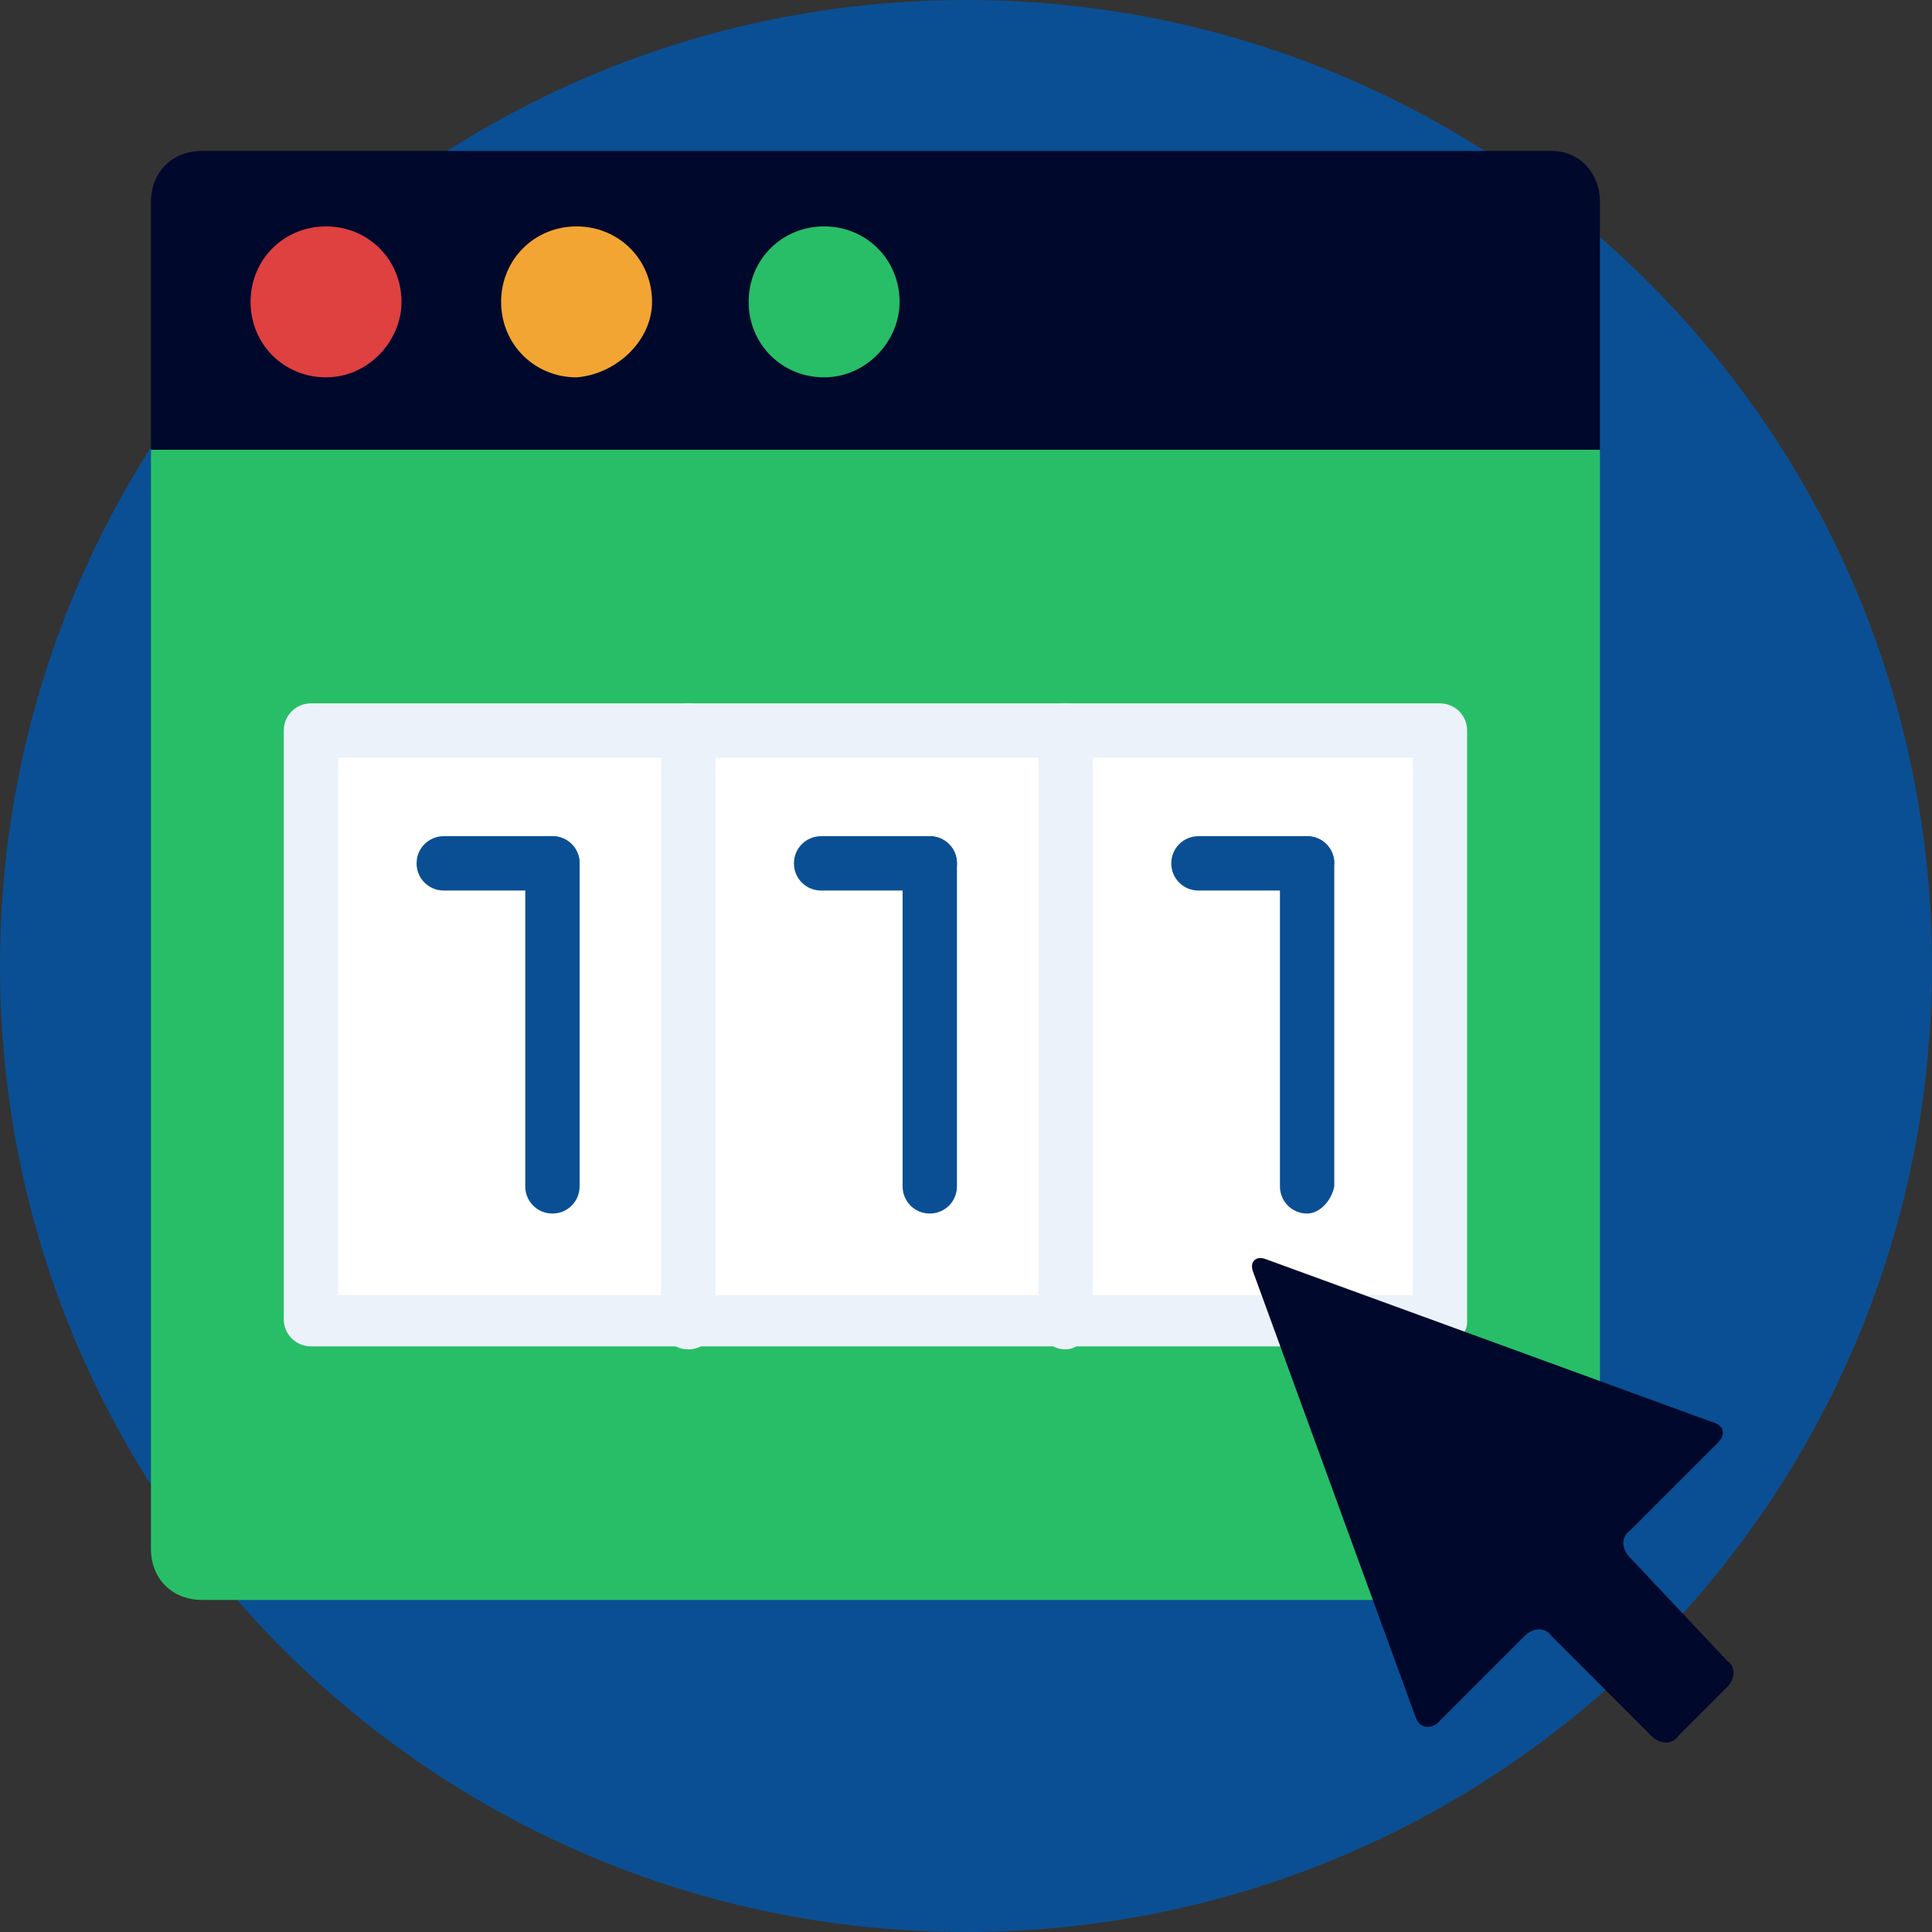
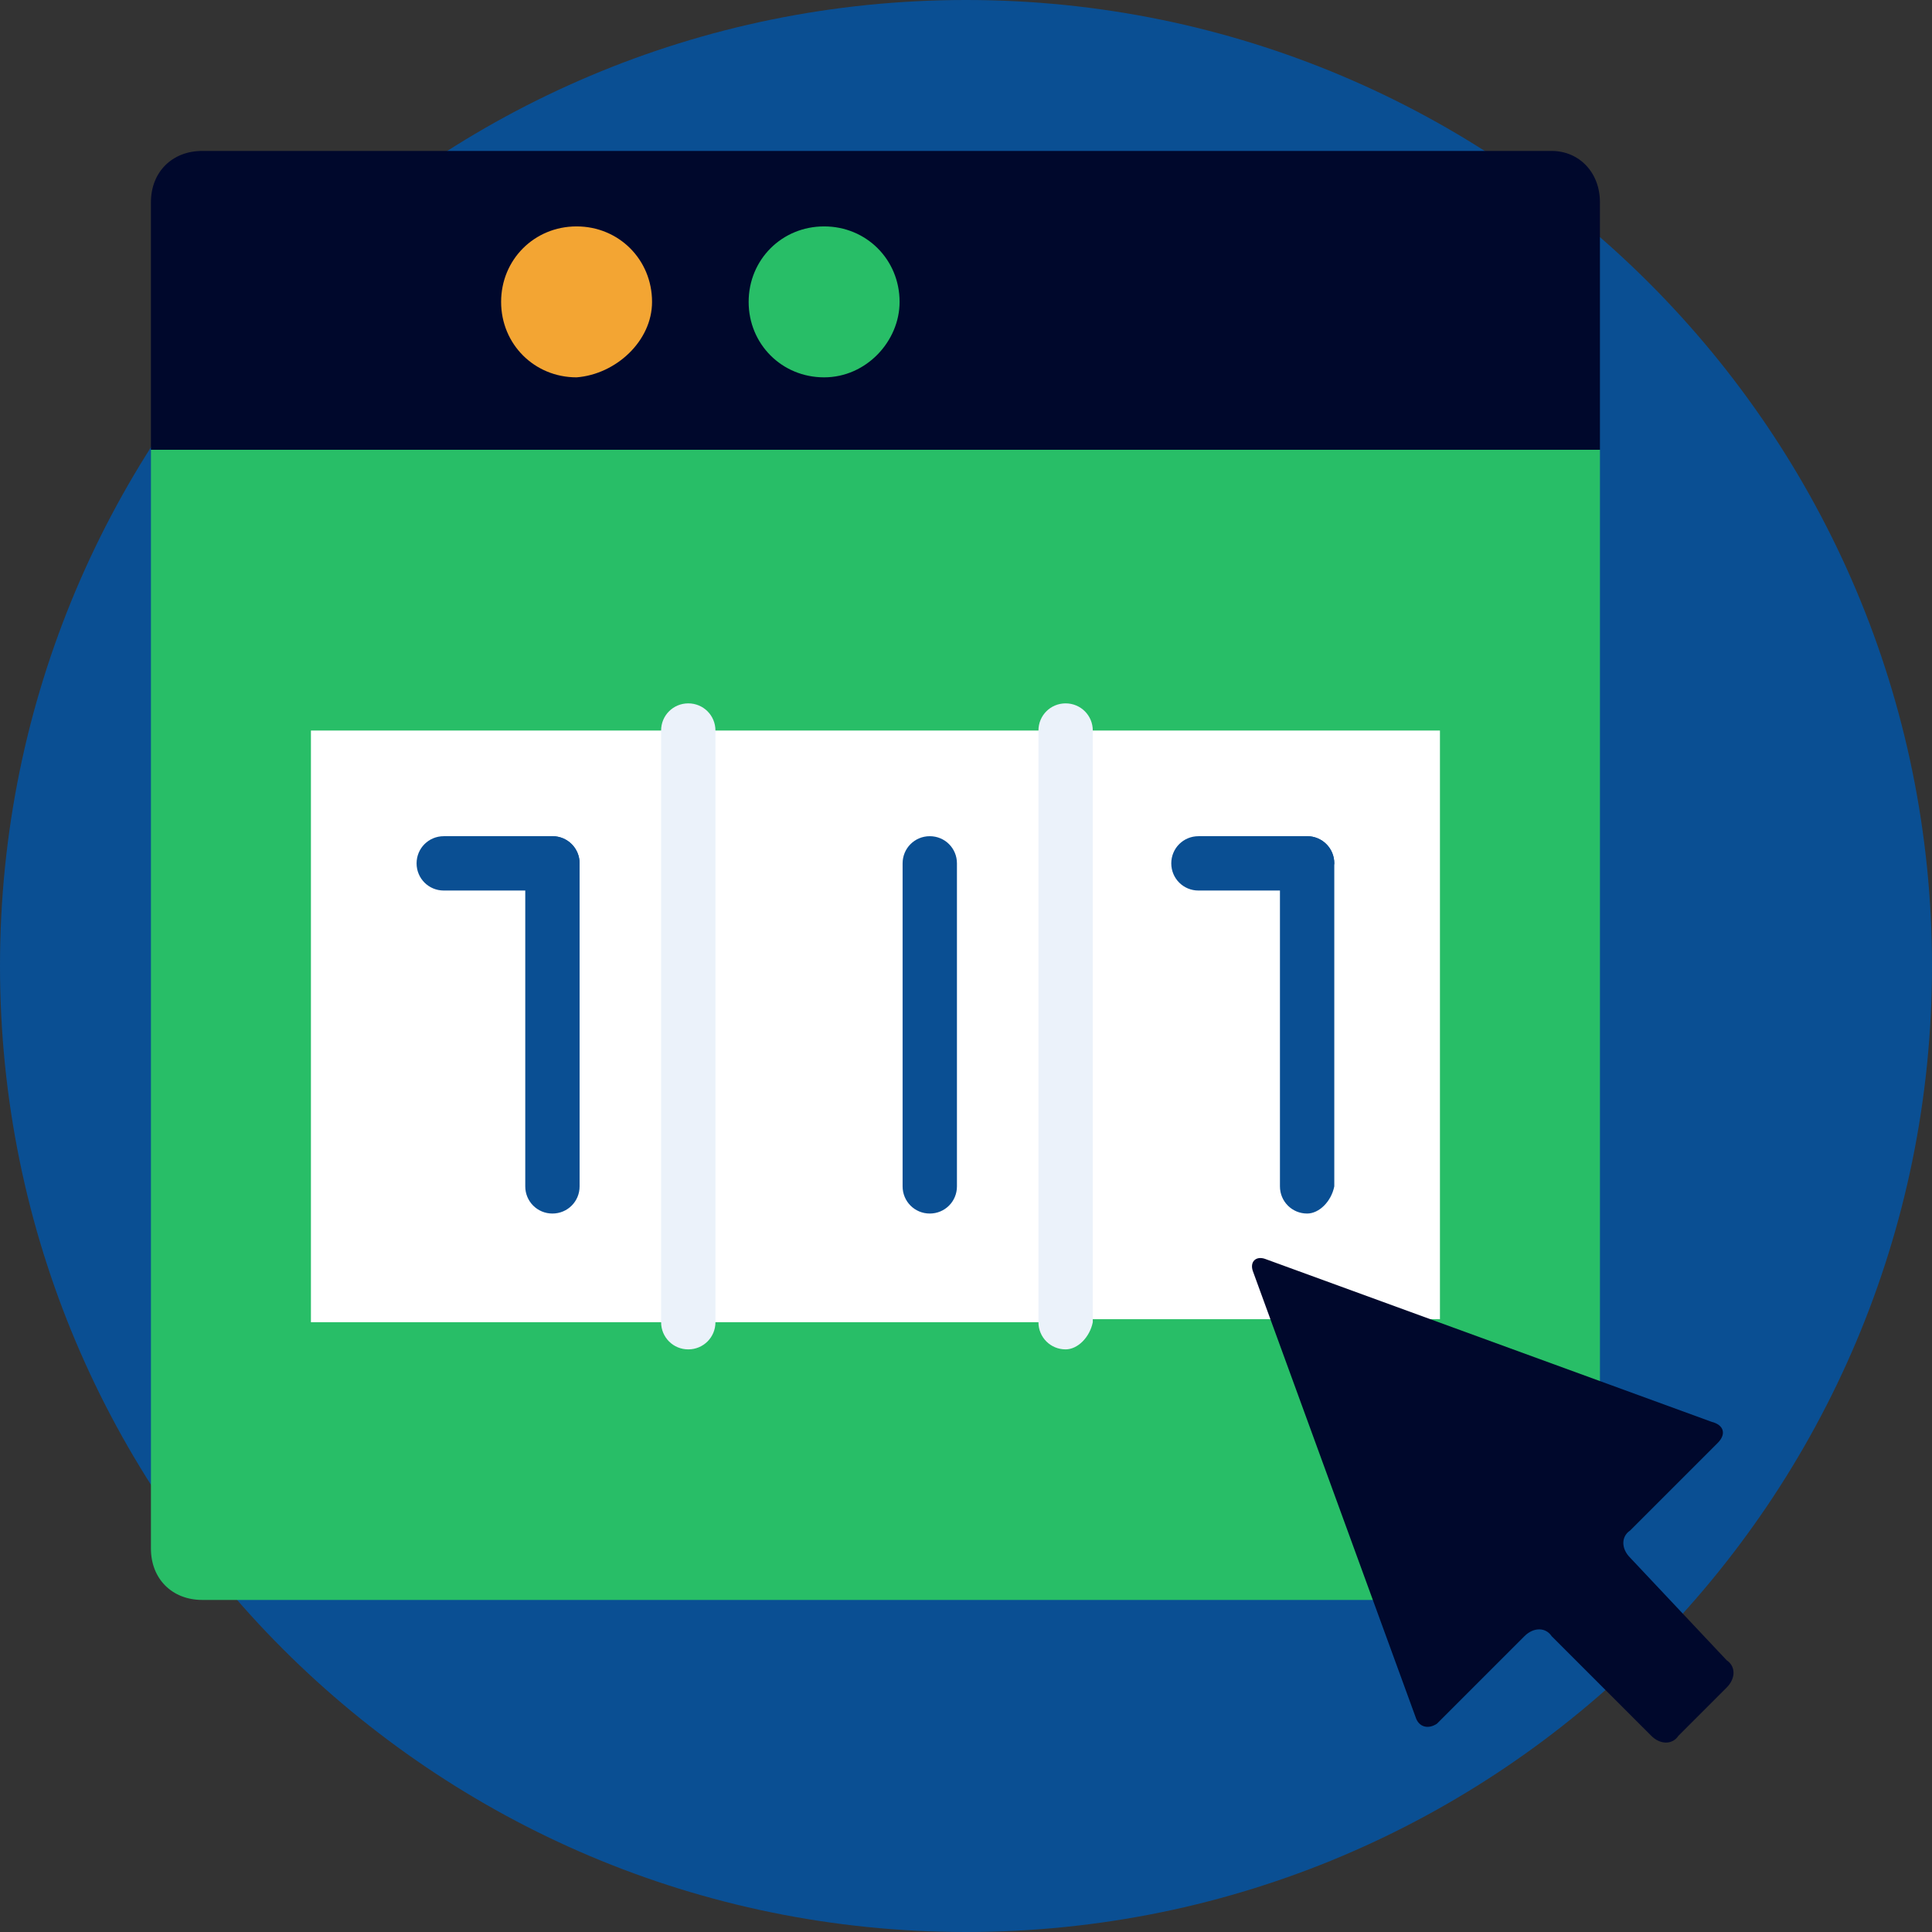
<svg xmlns="http://www.w3.org/2000/svg" width="64" height="64" viewBox="0 0 64 64" fill="none">
  <rect x="0" y="0" width="64" height="64" fill="#333333" stroke="none" />
  <g clip-path="url(#clip0_827_8037)">
    <path d="M32 64C49.673 64 64 49.673 64 32C64 14.327 49.673 0 32 0C14.327 0 0 14.327 0 32C0 49.673 14.327 64 32 64Z" fill="#0A4F93" />
    <path d="M51.3 53H6.7C5.7 53 5 52.3 5 51.3V14.9H53V51.3C53 52.3 52.3 53 51.3 53Z" fill="#28BE67" />
    <path d="M53 14.9H5V6.7C5 5.7 5.7 5 6.7 5H51.4C52.3 5 53 5.7 53 6.7V14.9Z" fill="#00082C" />
-     <path d="M13.3 10C13.3 8.6 12.2 7.5 10.8 7.5C9.4 7.5 8.3 8.6 8.3 10C8.3 11.4 9.4 12.5 10.8 12.5C12.2 12.5 13.3 11.3 13.3 10Z" fill="#DF4040" />
    <path d="M21.6 10C21.6 8.6 20.5 7.5 19.1 7.5C17.7 7.5 16.6 8.6 16.6 10C16.6 11.4 17.7 12.5 19.1 12.5C20.4 12.4 21.6 11.3 21.6 10Z" fill="#F3A533" />
    <path d="M29.8 10C29.8 8.6 28.7 7.5 27.3 7.5C25.9 7.5 24.8 8.6 24.8 10C24.8 11.4 25.9 12.5 27.3 12.5C28.7 12.5 29.8 11.3 29.8 10Z" fill="#28BE67" />
    <path d="M47.7 35.7V43.7H35.2V24.2H47.7V35.7Z" fill="white" />
    <path d="M35.3 24.2H22.8V43.8H35.3V24.2Z" fill="white" />
    <path d="M22.8 24.2H10.3V43.8H22.8V24.2Z" fill="white" />
-     <path d="M47.7 44.6H10.3C9.8 44.6 9.4 44.2 9.4 43.7V24.2C9.4 23.7 9.8 23.3 10.3 23.3H47.7C48.2 23.3 48.6 23.7 48.6 24.2V43.8C48.6 44.2 48.2 44.6 47.7 44.6ZM11.2 42.9H46.8V25.1H11.2V42.9Z" fill="#EBF2FA" />
    <path d="M22.8 44.7C22.3 44.7 21.9 44.3 21.9 43.8V24.2C21.9 23.7 22.3 23.3 22.8 23.3C23.3 23.3 23.7 23.7 23.7 24.2V43.8C23.7 44.3 23.3 44.7 22.8 44.7Z" fill="#EBF2FA" />
    <path d="M35.3 44.7C34.8 44.7 34.4 44.3 34.4 43.8V24.2C34.4 23.7 34.8 23.3 35.3 23.3C35.8 23.3 36.2 23.7 36.2 24.2V43.8C36.1 44.3 35.7 44.7 35.3 44.7Z" fill="#EBF2FA" />
    <path d="M18.3 29.5H14.7C14.2 29.5 13.8 29.1 13.8 28.6C13.8 28.1 14.2 27.7 14.7 27.7H18.3C18.8 27.7 19.2 28.1 19.2 28.6C19.2 29.1 18.8 29.5 18.3 29.5Z" fill="#0A4F93" />
    <path d="M18.3 40.2C17.8 40.2 17.4 39.8 17.4 39.3V28.6C17.4 28.1 17.8 27.7 18.3 27.7C18.8 27.7 19.2 28.1 19.2 28.6V39.3C19.2 39.8 18.8 40.2 18.3 40.2Z" fill="#0A4F93" />
-     <path d="M30.8 29.5H27.2C26.7 29.5 26.3 29.1 26.3 28.6C26.3 28.1 26.7 27.7 27.2 27.7H30.8C31.3 27.7 31.7 28.1 31.7 28.6C31.7 29.1 31.3 29.5 30.8 29.5Z" fill="#0A4F93" />
    <path d="M30.8 40.2C30.3 40.2 29.9 39.8 29.9 39.3V28.6C29.9 28.1 30.3 27.7 30.8 27.7C31.3 27.7 31.7 28.1 31.7 28.6V39.3C31.7 39.8 31.3 40.2 30.8 40.2Z" fill="#0A4F93" />
    <path d="M43.3 29.5H39.7C39.2 29.5 38.8 29.1 38.8 28.6C38.8 28.1 39.2 27.7 39.7 27.7H43.3C43.8 27.7 44.2 28.1 44.2 28.6C44.1 29.1 43.7 29.5 43.3 29.5Z" fill="#0A4F93" />
    <path d="M43.3 40.2C42.8 40.2 42.4 39.8 42.4 39.3V28.6C42.4 28.1 42.8 27.7 43.3 27.7C43.8 27.7 44.2 28.1 44.2 28.6V39.3C44.1 39.8 43.7 40.2 43.3 40.2Z" fill="#0A4F93" />
    <path d="M41.9 41.7C41.6 41.6 41.4 41.8 41.5 42.1L46.9 56.9C47 57.2 47.3 57.3 47.6 57.1L50.5 54.2C50.8 53.9 51.2 53.9 51.4 54.2L54.7 57.5C55 57.8 55.4 57.8 55.6 57.5L57.2 55.9C57.5 55.6 57.5 55.2 57.2 55L54 51.6C53.7 51.3 53.7 50.9 54 50.7L56.9 47.8C57.2 47.5 57.1 47.2 56.7 47.1L41.9 41.7Z" fill="#00082C" />
  </g>
  <defs>
    <clipPath id="clip0_827_8037">
      <rect width="64" height="64" fill="white" />
    </clipPath>
  </defs>
</svg>